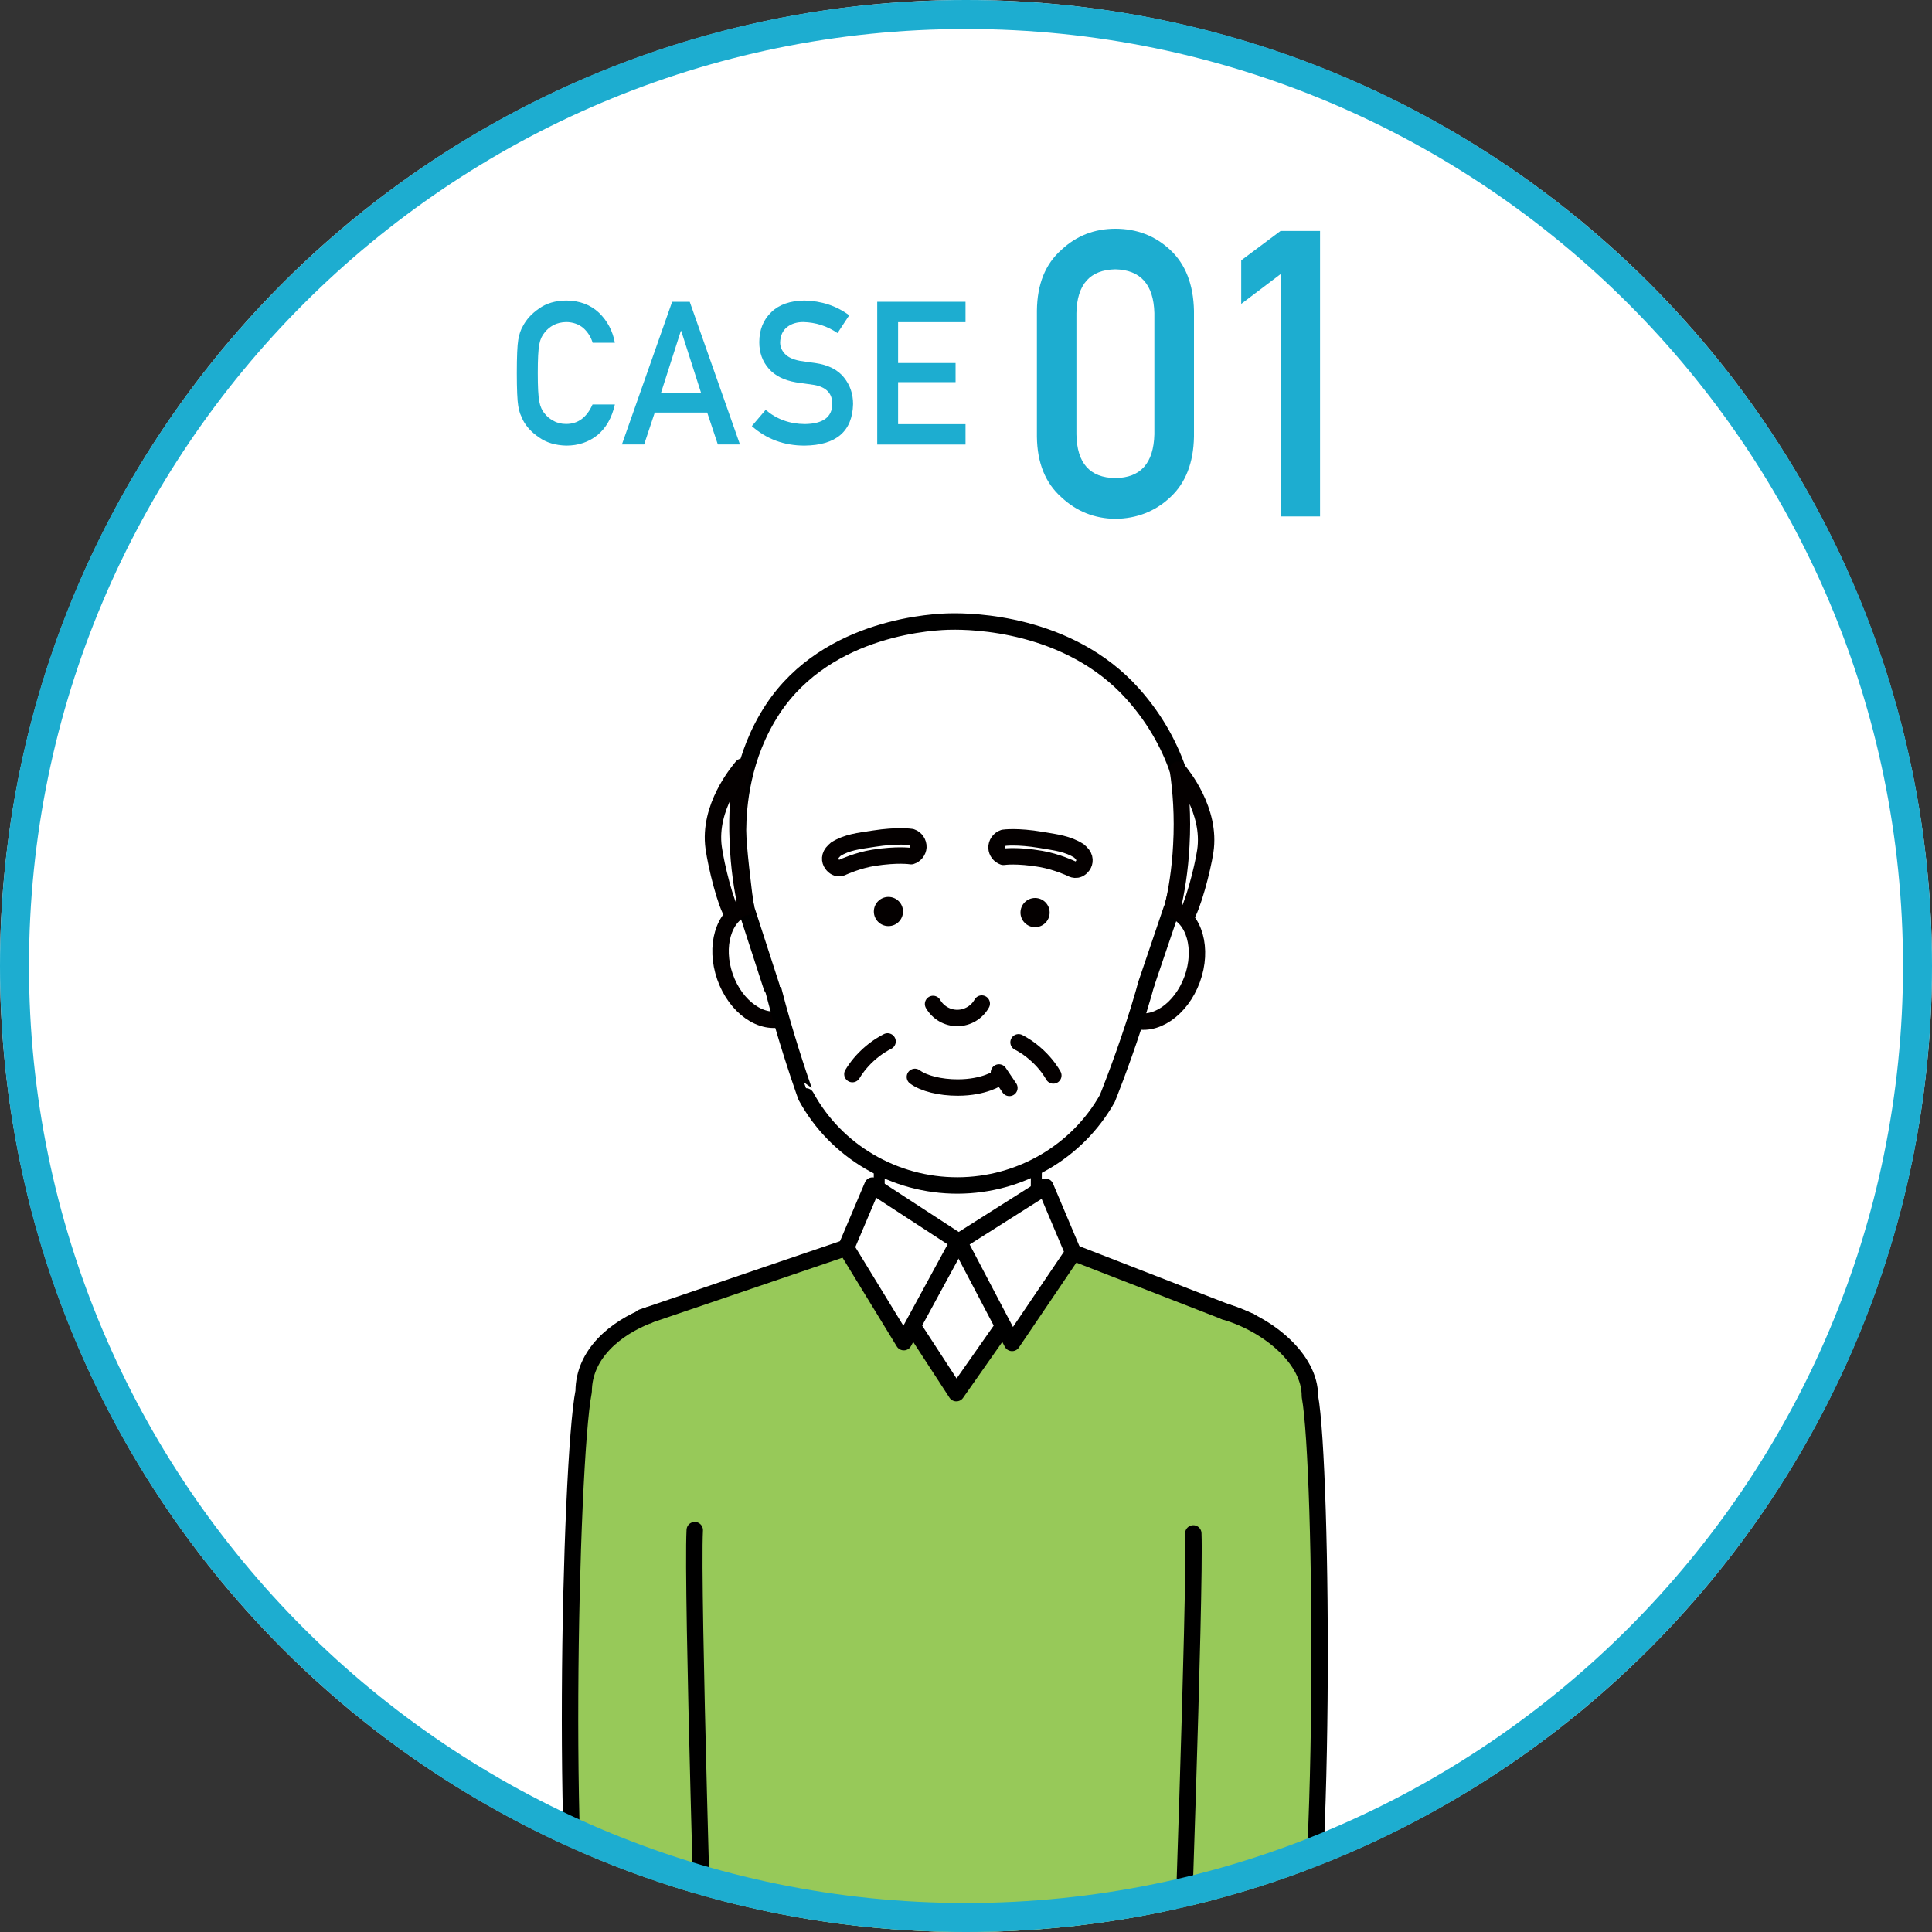
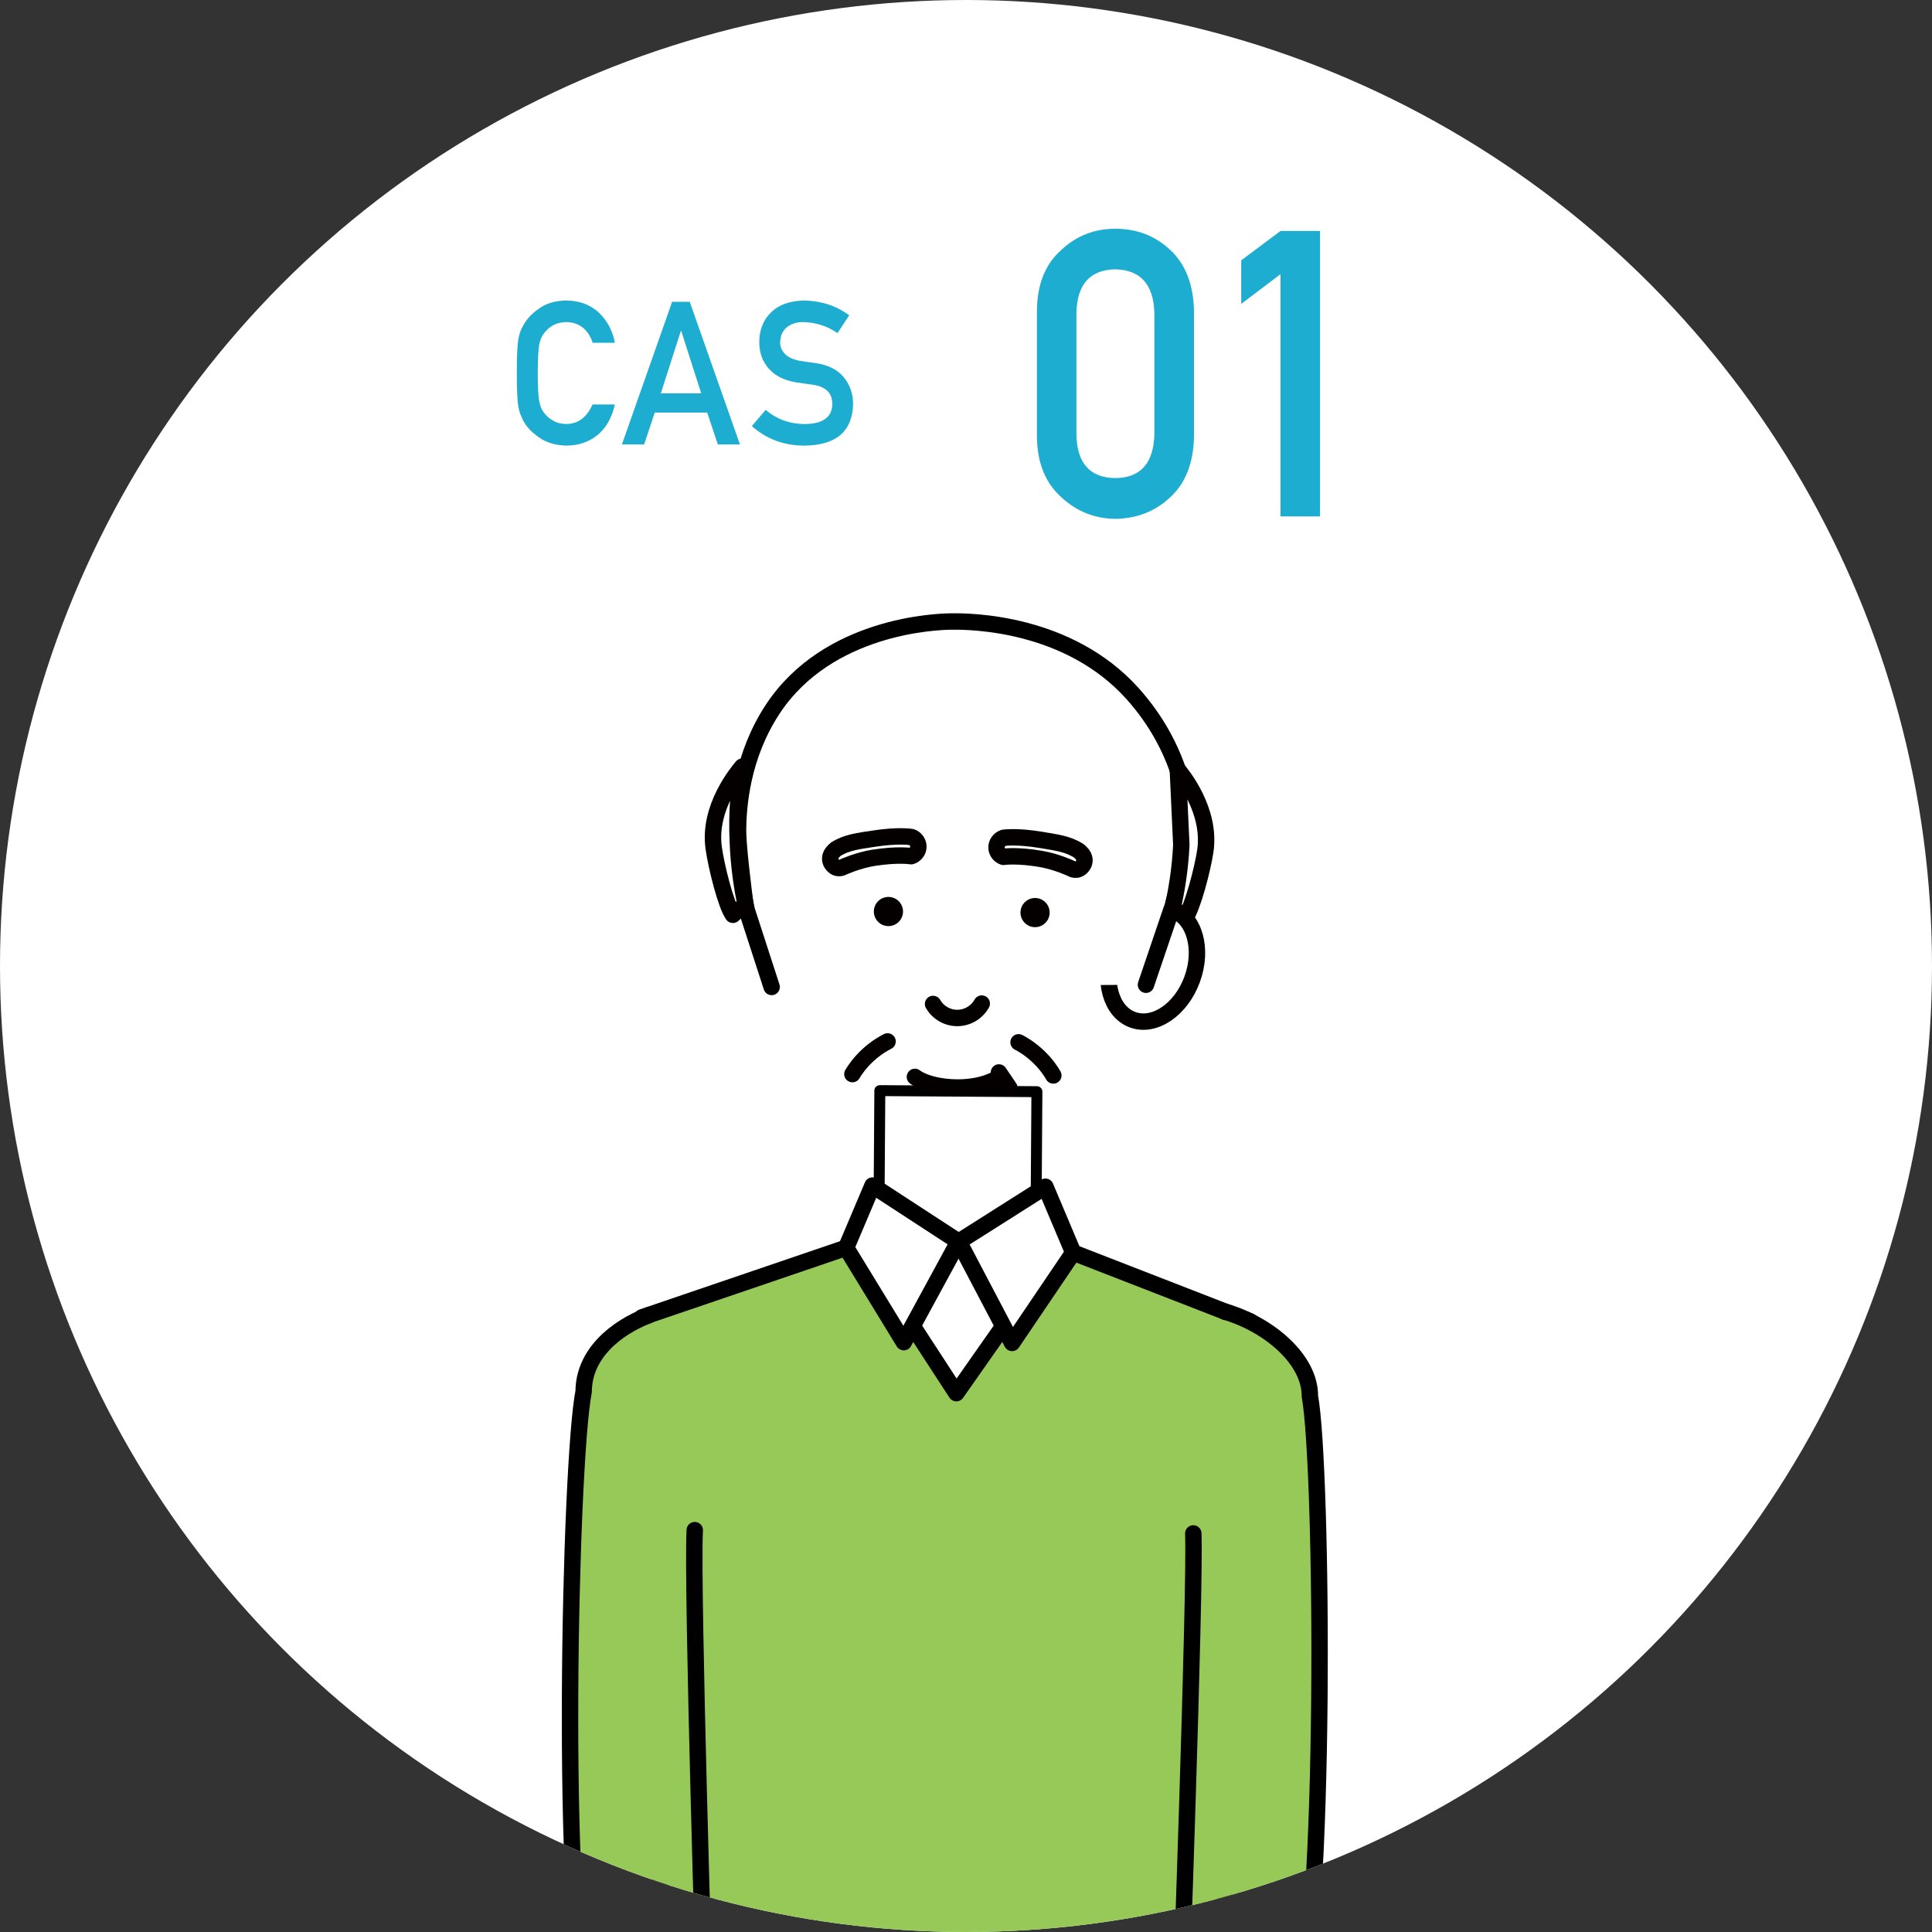
<svg xmlns="http://www.w3.org/2000/svg" xmlns:xlink="http://www.w3.org/1999/xlink" version="1.1" id="レイヤー_1" x="0px" y="0px" viewBox="0 0 200 200" style="enable-background:new 0 0 200 200;" xml:space="preserve">
  <rect x="0" y="0" width="200" height="200" fill="#333333" stroke="none" />
  <style type="text/css">
	.st0{clip-path:url(#SVGID_2_);}
	.st1{fill:#FFFFFF;stroke:#000000;stroke-width:1.133;stroke-linecap:round;stroke-linejoin:round;stroke-miterlimit:10;}
	.st2{fill:#FFFFFF;stroke:#040000;stroke-width:1.7;stroke-linecap:round;stroke-linejoin:round;stroke-miterlimit:10;}
	.st3{fill:#FFFFFF;stroke:#000000;stroke-width:1.7;stroke-linecap:round;stroke-linejoin:round;stroke-miterlimit:10;}
	.st4{fill:#97C959;stroke:#000000;stroke-width:1.7;stroke-linecap:round;stroke-linejoin:round;stroke-miterlimit:10;}
	.st5{fill:#040000;}
	.st6{fill:#1DADD0;}
</style>
  <g>
    <defs>
      <circle id="SVGID_1_" cx="100" cy="100" r="100" />
    </defs>
    <use xlink:href="#SVGID_1_" style="overflow:visible;fill:#FFFFFF;" />
    <clipPath id="SVGID_2_">
      <use xlink:href="#SVGID_1_" style="overflow:visible;" />
    </clipPath>
    <g class="st0">
      <polygon class="st1" points="107.23,129.06 107.23,129.06 107.34,113.01 91.08,112.9 90.97,128.95 90.97,128.95 73.15,134.21     73,156.91 124.63,157.8 124.79,135.1   " />
      <path class="st1" d="M81.74,88.71c4.96-5.26-1.39-12.42,17.1-12.3c18.25,0.12,14.79,9.63,18.61,12.54" />
      <g>
        <g>
          <ellipse transform="matrix(0.343 -0.939 0.939 0.343 -15.371 177.714)" class="st2" cx="119.36" cy="99.85" rx="6.05" ry="4.35" />
-           <ellipse transform="matrix(0.944 -0.33 0.33 0.944 -28.47 31.747)" class="st2" cx="79.18" cy="99.64" rx="4.35" ry="6.05" />
-           <path class="st3" d="M78.56,93.36c0.09-12.71,9.42-16.75,20.89-16.67s20.75,4.24,20.67,16.95c-0.04,6.63-5.49,20.07-5.49,20.07      c-3.11,5.53-9.05,8.99-15.48,9.01c-6.56,0.02-12.62-3.54-15.71-9.22C83.43,113.5,78.52,99.83,78.56,93.36z" />
        </g>
        <path class="st3" d="M118.63,101.94l2.66-7.84c0.02,0.01,0.03,0.02,0.05,0.04c0.22-1.42,1.98-6.31,1.78-8.73     c-0.15-1.82-0.72-7.85-5.87-13.6c-6.62-7.38-16.75-7.51-18.81-7.47C96.98,64.35,85.72,64.73,80,73.4     c-3.23,4.9-3.58,10.12-3.6,12.52c-0.01,1.69,0.56,6.15,0.78,7.92v0l2.7,8.33" />
      </g>
-       <path class="st2" d="M121.93,79.68c0.42,0.51,3.48,4.23,2.84,8.44c-0.28,1.86-1.32,5.86-2.08,6.9c0,0-1.06-1.06-1.35-0.81    c0.44-1.89,0.82-4.15,0.95-6.72C122.46,84.47,122.25,81.82,121.93,79.68z" />
+       <path class="st2" d="M121.93,79.68c0.42,0.51,3.48,4.23,2.84,8.44c-0.28,1.86-1.32,5.86-2.08,6.9c0,0-1.06-1.06-1.35-0.81    c0.44-1.89,0.82-4.15,0.95-6.72z" />
      <path class="st2" d="M76.83,79.37c-0.42,0.51-3.54,4.18-2.95,8.4c0.26,1.86,1.24,5.88,1.99,6.93c0,0,1.07-1.05,1.37-0.79    c-0.41-1.89-0.76-4.16-0.86-6.74C76.24,84.16,76.48,81.52,76.83,79.37z" />
      <polygon class="st4" points="88.91,128.72 66.46,136.37 68.74,208.45 126.17,208.83 129.42,136.79 109.61,129.09 99,144.22   " />
      <path class="st4" d="M126.8,135.78c4.47,1.3,8.83,4.9,8.8,8.76c1.35,7.38,1.73,55.07-1.39,64.33c-4.96-0.03-12.04-0.08-12.04-0.08    s1.59-44.09,1.36-50.05" />
      <path class="st4" d="M67.15,136.15c-3.47,1.34-6.71,4.03-6.73,7.89c-1.45,7.36-2.47,55.04,0.52,64.34    c4.96,0.03,12.04,0.08,12.04,0.08s-1.37-44.11-1.06-50.06" />
      <g>
        <polygon class="st3" points="90.32,122.73 99.22,128.53 93.56,138.94 87.59,129.17    " />
        <polygon class="st3" points="108.22,122.85 99.26,128.53 104.77,139.02 111.1,129.67    " />
      </g>
      <g>
        <circle class="st5" cx="107.15" cy="94.47" r="1.51" />
        <circle class="st5" cx="91.97" cy="94.36" r="1.51" />
        <path class="st2" d="M94.71,111.48c0.92,0.68,2.62,1.1,4.43,1.1c2.76,0,4.18-0.99,4.26-1.04" />
        <path class="st2" d="M103.87,88.7c0.07-0.01,1.41-0.21,3.9,0.22c1.63,0.28,3.13,0.99,3.13,0.99s0.65,0.43,1.19-0.31     c0.22-0.31,0.31-0.85-0.21-1.34c-0.08-0.08-0.14-0.14-0.18-0.17c-1.15-0.74-2.36-0.88-3.91-1.14c-2.49-0.42-3.83-0.23-3.9-0.22     c-0.45,0.15-0.75,0.58-0.73,1.04C103.18,88.18,103.46,88.56,103.87,88.7z" />
        <path class="st2" d="M94.33,88.63c-0.07-0.01-1.41-0.22-3.9,0.17c-1.64,0.26-3.14,0.95-3.14,0.95s-0.66,0.42-1.18-0.33     c-0.22-0.31-0.3-0.85,0.23-1.34c0.08-0.07,0.14-0.14,0.18-0.17c1.16-0.73,2.38-0.85,3.93-1.09c2.49-0.39,3.83-0.18,3.9-0.17     c0.45,0.15,0.74,0.59,0.72,1.05C95.04,88.13,94.74,88.5,94.33,88.63z" />
        <path class="st2" d="M105.44,107.9c0.36,0.18,1.12,0.61,1.98,1.41c0.91,0.85,1.42,1.66,1.62,2.02" />
        <path class="st2" d="M91.88,107.81c-0.36,0.18-1.13,0.6-1.99,1.38c-0.92,0.84-1.44,1.64-1.65,2" />
        <path class="st2" d="M96.59,103.93c0.52,0.9,1.49,1.46,2.53,1.45c1.04-0.01,2-0.58,2.51-1.49" />
        <line class="st2" x1="103.41" y1="111.02" x2="104.49" y2="112.62" />
      </g>
    </g>
  </g>
  <g>
    <g>
-       <path class="st6" d="M100,3c53.49,0,97,43.51,97,97s-43.51,97-97,97S3,153.49,3,100S46.51,3,100,3 M100,0C44.77,0,0,44.77,0,100    s44.77,100,100,100s100-44.77,100-100S155.23,0,100,0L100,0z" />
-     </g>
+       </g>
  </g>
  <g>
    <path class="st6" d="M63.65,41.88c-0.31,1.37-0.91,2.42-1.8,3.16c-0.91,0.73-1.99,1.09-3.23,1.09c-1.13-0.03-2.06-0.31-2.82-0.85   c-0.77-0.52-1.32-1.12-1.67-1.8c-0.1-0.22-0.2-0.44-0.28-0.64c-0.08-0.21-0.14-0.47-0.2-0.79c-0.1-0.59-0.15-1.74-0.15-3.43   c0-1.72,0.05-2.86,0.15-3.45c0.1-0.58,0.26-1.05,0.48-1.41c0.35-0.68,0.9-1.29,1.67-1.82c0.75-0.54,1.69-0.82,2.82-0.83   c1.38,0.01,2.51,0.44,3.38,1.26c0.87,0.84,1.42,1.87,1.65,3.11h-2.3c-0.18-0.6-0.5-1.1-0.96-1.52c-0.48-0.4-1.07-0.61-1.77-0.62   c-0.51,0.01-0.95,0.12-1.32,0.31c-0.37,0.2-0.68,0.46-0.91,0.76c-0.28,0.32-0.47,0.73-0.56,1.23c-0.11,0.53-0.16,1.52-0.16,2.97   c0,1.46,0.05,2.44,0.16,2.96c0.09,0.51,0.28,0.93,0.56,1.25c0.23,0.3,0.53,0.55,0.9,0.74c0.37,0.22,0.81,0.33,1.32,0.33   c1.22,0,2.13-0.67,2.73-2.02H63.65z" />
    <path class="st6" d="M73.21,42.71h-5.43l-1.1,3.3h-2.3l5.2-14.77h1.82l5.2,14.77h-2.29L73.21,42.71z M72.59,40.72l-2.07-6.46h-0.04   l-2.07,6.46H72.59z" />
    <path class="st6" d="M79.26,42.43c1.14,0.97,2.49,1.46,4.07,1.47c1.86-0.03,2.8-0.71,2.83-2.06c0.01-1.1-0.61-1.76-1.87-1.99   c-0.58-0.08-1.21-0.17-1.89-0.27c-1.23-0.21-2.17-0.68-2.81-1.41c-0.66-0.75-0.99-1.66-0.99-2.74c0-1.29,0.42-2.33,1.25-3.12   c0.8-0.78,1.95-1.18,3.42-1.2c1.78,0.04,3.32,0.55,4.64,1.53l-1.21,1.84c-1.07-0.73-2.26-1.11-3.55-1.14   c-0.67,0-1.22,0.17-1.67,0.52c-0.46,0.36-0.7,0.89-0.72,1.6c0,0.43,0.16,0.81,0.48,1.16c0.32,0.35,0.83,0.59,1.54,0.73   c0.39,0.07,0.93,0.14,1.61,0.23c1.34,0.19,2.33,0.69,2.97,1.49c0.64,0.79,0.95,1.71,0.95,2.76c-0.07,2.83-1.75,4.26-5.02,4.3   c-2.12,0-3.94-0.67-5.46-2.02L79.26,42.43z" />
-     <path class="st6" d="M90.81,31.24h9.14v2.11h-6.98v4.23h5.95v1.98h-5.95v4.35h6.98v2.11h-9.14V31.24z" />
    <path class="st6" d="M107.34,32.15c0.03-2.73,0.87-4.82,2.54-6.29c1.56-1.46,3.42-2.18,5.58-2.18c2.23,0,4.12,0.73,5.68,2.19   c1.58,1.47,2.4,3.57,2.46,6.3v13.03c-0.05,2.72-0.87,4.81-2.46,6.28c-1.56,1.46-3.45,2.2-5.68,2.23c-2.16-0.03-4.02-0.77-5.58-2.23   c-1.66-1.47-2.51-3.56-2.54-6.27V32.15z M119.5,32.41c-0.08-2.96-1.43-4.47-4.04-4.53c-2.63,0.05-3.97,1.56-4.03,4.53v12.55   c0.05,2.99,1.39,4.5,4.03,4.53c2.62-0.03,3.96-1.54,4.04-4.53V32.41z" />
    <path class="st6" d="M132.56,28.38l-4.07,3.08v-4.51l4.07-3.04h4.09v29.55h-4.09V28.38z" />
  </g>
</svg>